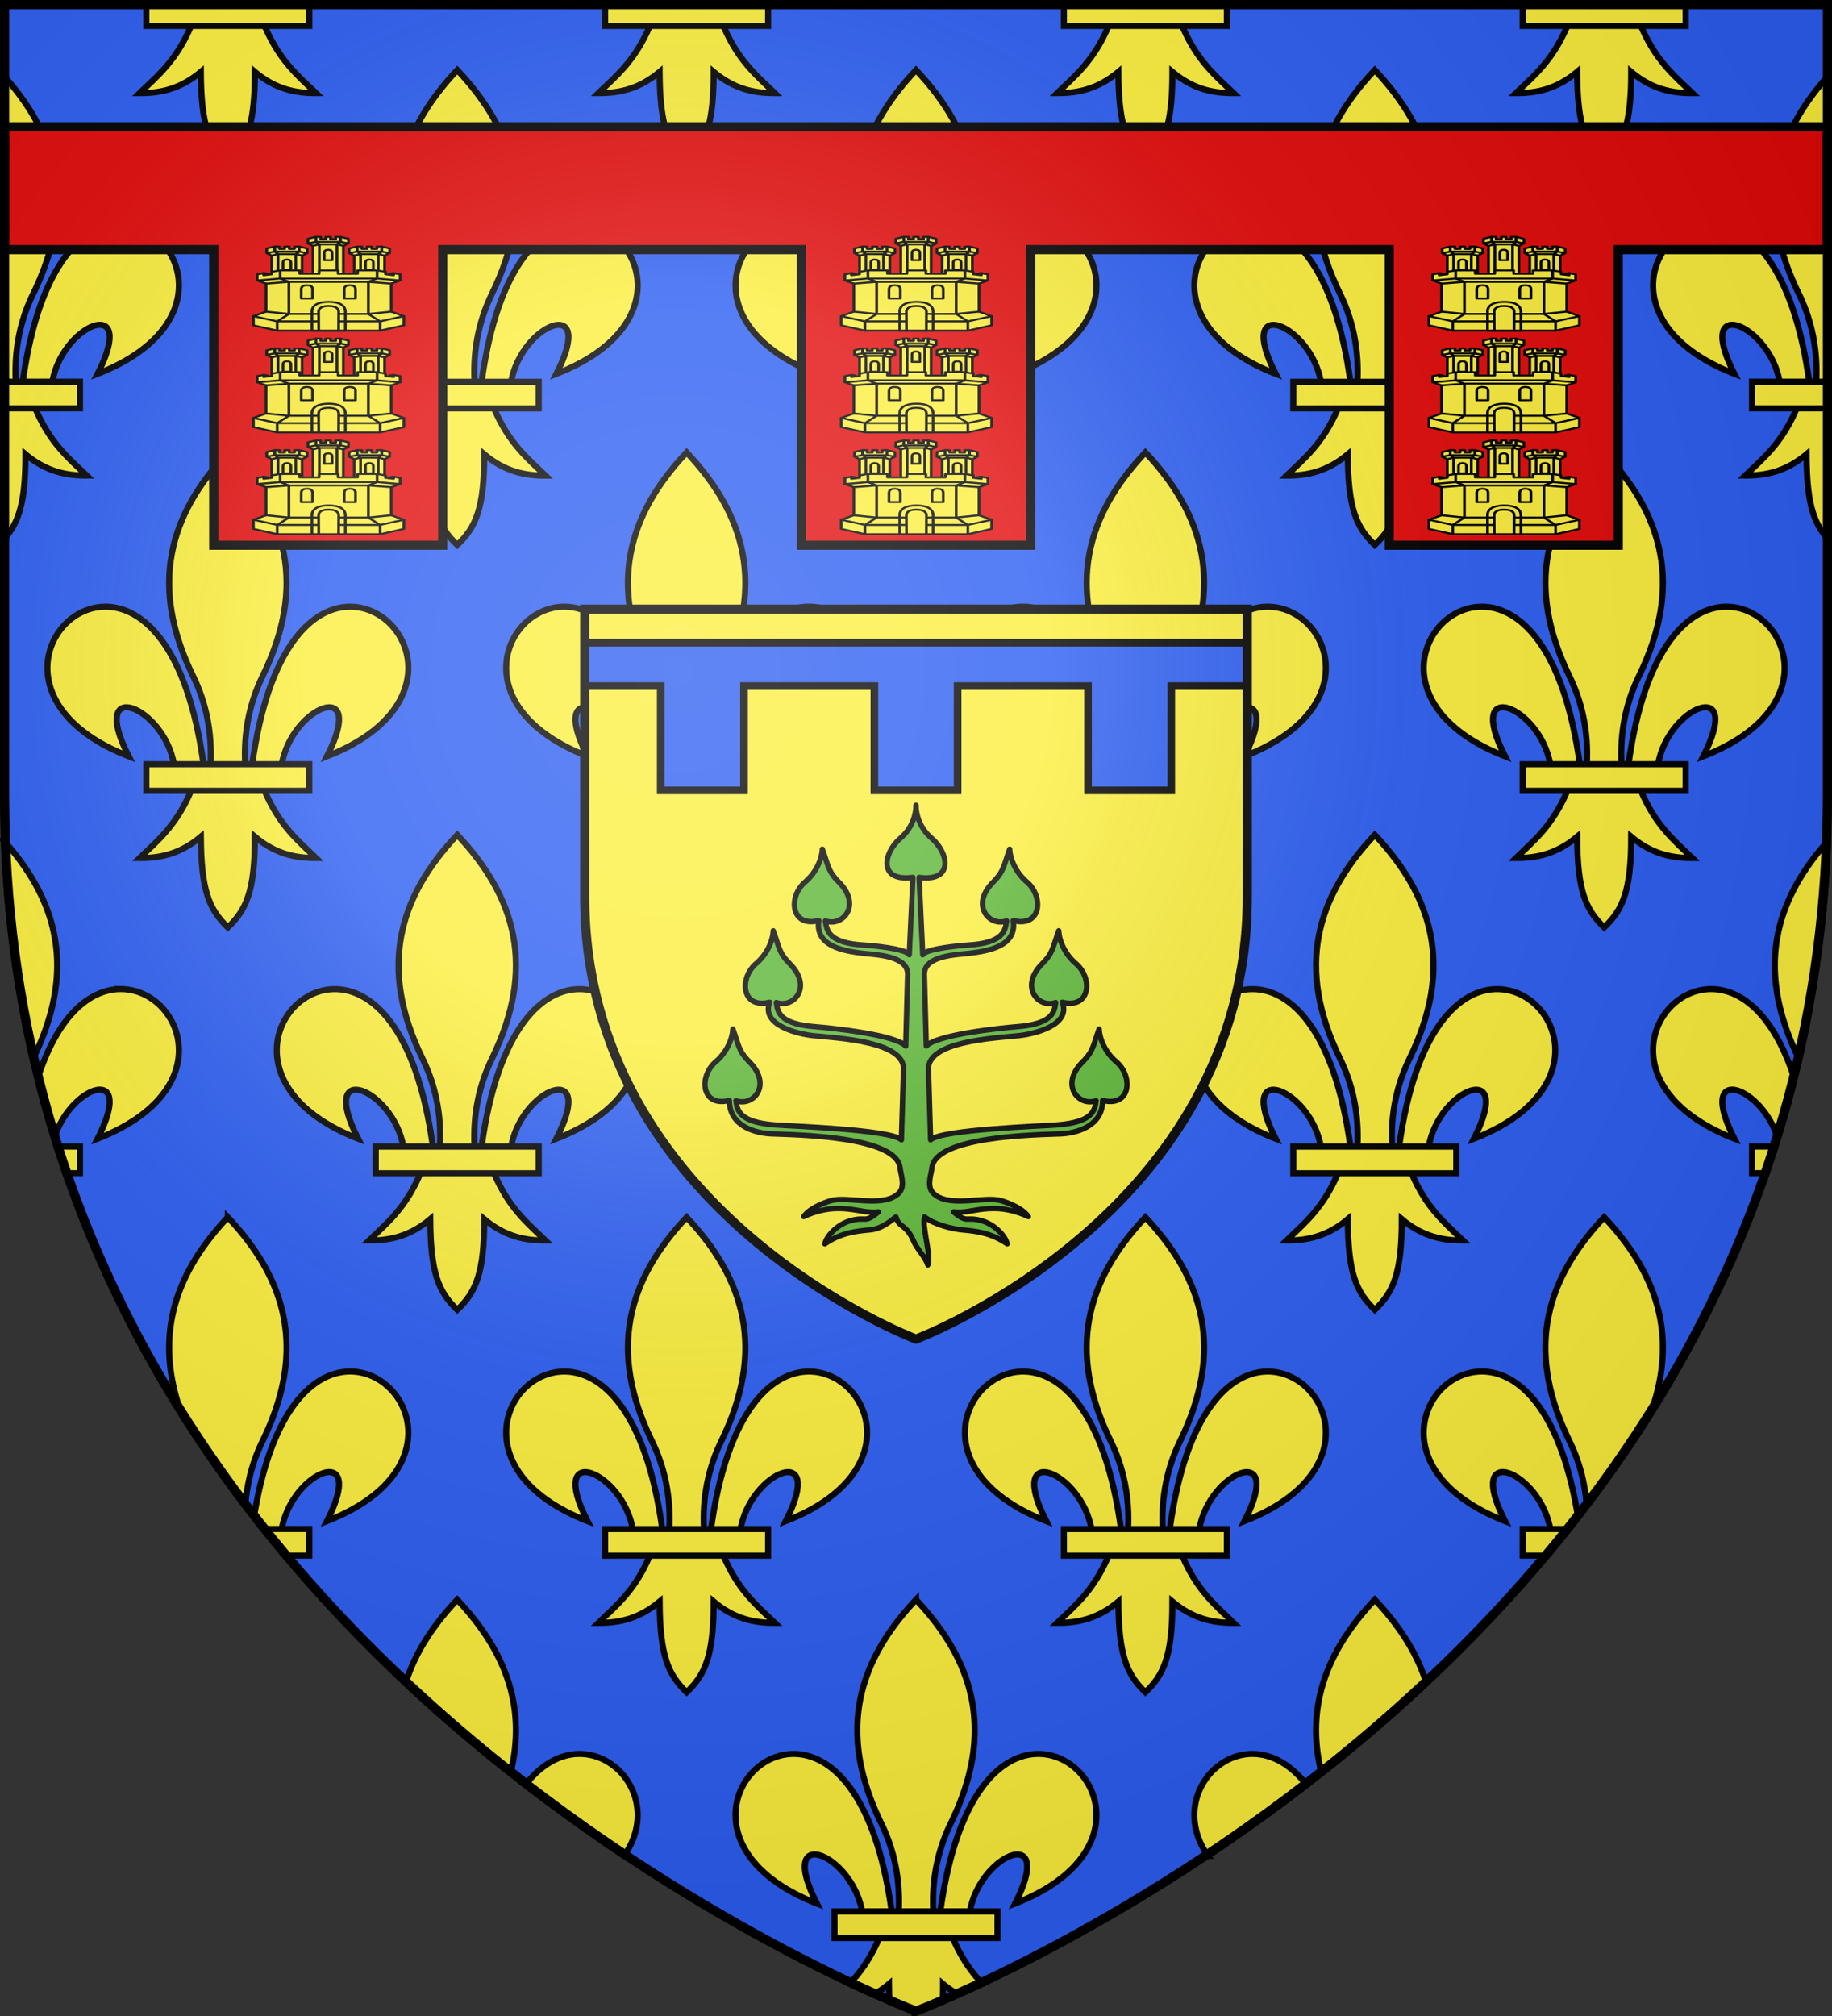
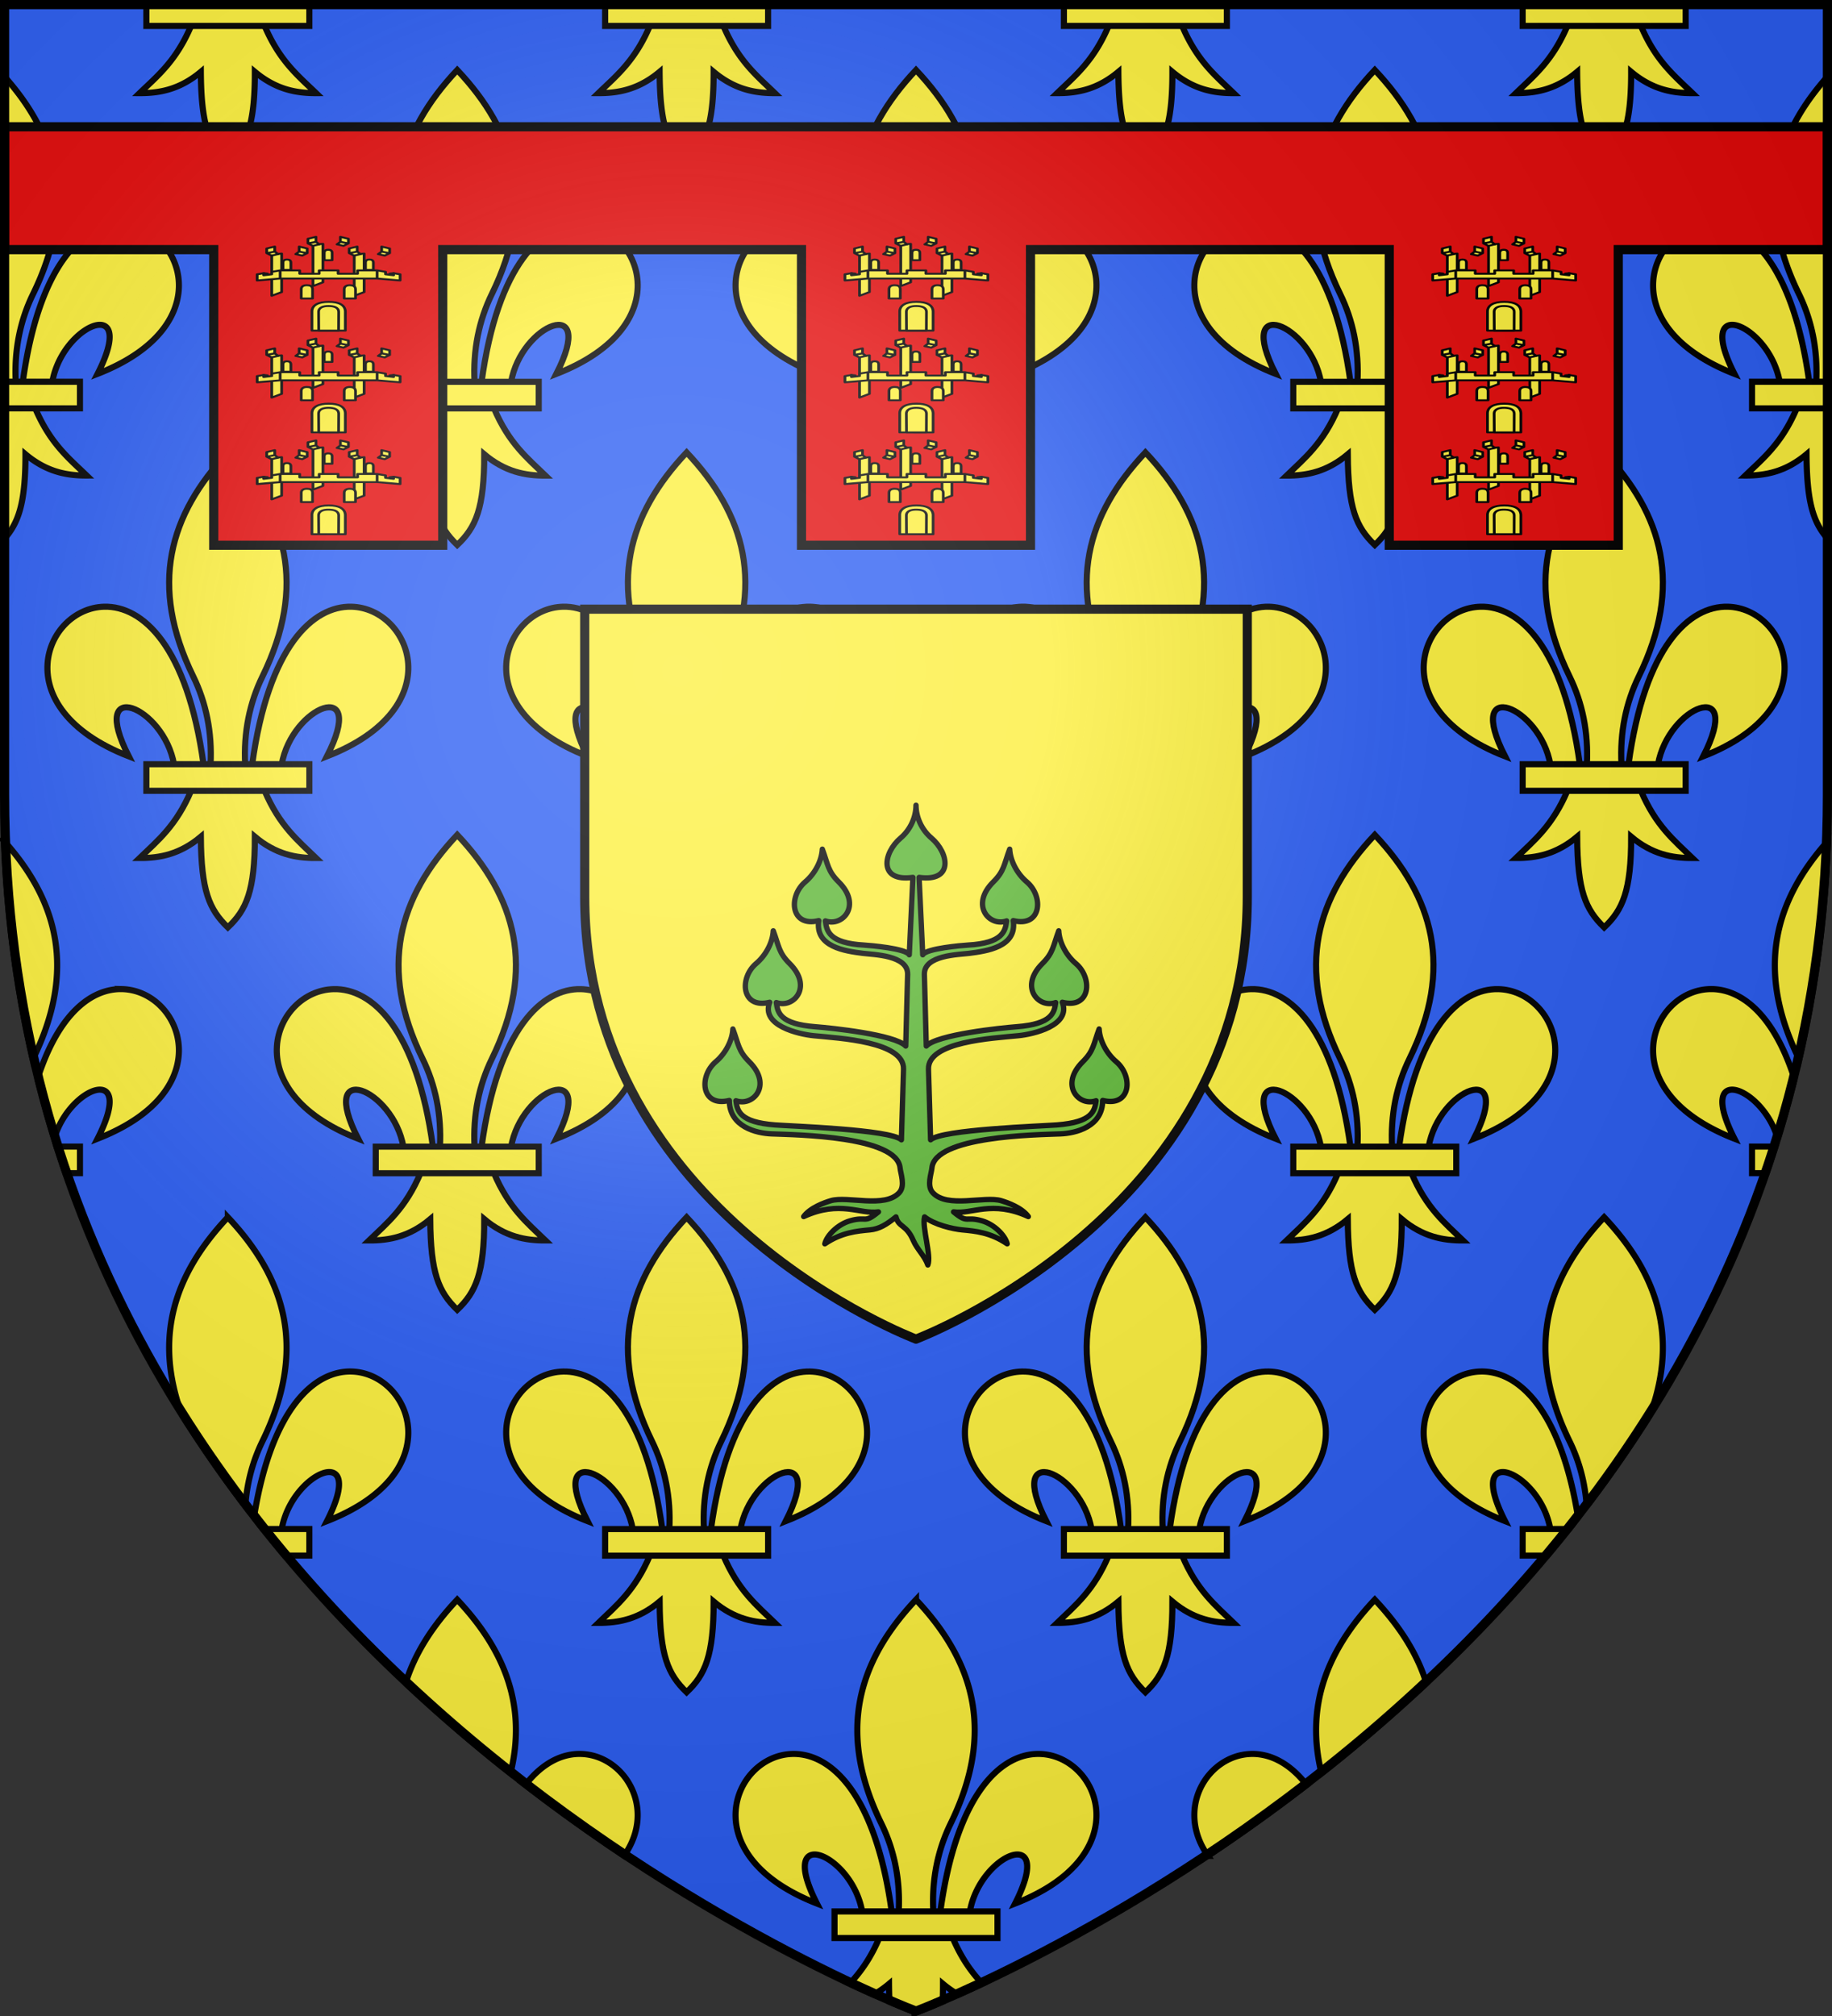
<svg xmlns="http://www.w3.org/2000/svg" xmlns:xlink="http://www.w3.org/1999/xlink" width="600" height="660">
  <rect width="100%" height="100%" fill="#333333" stroke="none" />
  <radialGradient id="e" cx="221.445" cy="226.331" r="300" gradientTransform="matrix(1.353 0 0 1.349 -77.63 -85.747)" gradientUnits="userSpaceOnUse">
    <stop offset="0" stop-color="#fff" stop-opacity=".314" />
    <stop offset=".3" stop-color="#fff" stop-opacity=".251" />
    <stop offset=".6" stop-color="#6b6b6b" stop-opacity=".125" />
    <stop offset="1" stop-opacity=".125" />
  </radialGradient>
  <path fill="#2b5df2" fill-rule="evenodd" d="M300 658.5S1.5 546.064 1.5 260.318V1.5h597v258.818C598.5 546.064 300 658.5 300 658.5z" />
  <g id="a" fill="#fcef3c" stroke="#000" stroke-width="1.093">
    <path fill-rule="evenodd" d="M58.404 30.003c10.624.254 17.914 18.078-4.38 26.78 7.368-14.436-6.306-9.002-8.108 1.487h-5.281c2.918-21.306 10.964-28.43 17.77-28.267zm-28.67 32.88c-2.69 6.35-6.01 8.985-9.239 12.106 3.619.016 7.22-.679 10.958-3.814.064 9.675 1.472 12.982 4.833 16.232 3.323-3.149 4.845-6.547 4.834-16.232 3.737 3.135 7.34 3.83 10.958 3.814-3.228-3.121-6.55-5.757-9.24-12.107zm6.552-60.497c-10.503 11.151-14.16 23.801-6.2 40.084 2.304 4.713 3.409 10.027 3.1 15.8h6.2c-.308-5.773.797-11.087 3.1-15.8 7.96-16.283 4.304-28.933-6.2-40.084zM14.168 30.003c-10.623.254-17.914 18.078 4.381 26.78-7.368-14.436 6.305-9.002 8.108 1.487h5.281c-2.918-21.306-10.964-28.43-17.77-28.267z" transform="matrix(1.83 0 0 1.829 83.348 18.555)" />
    <path d="M21.701 58.196h29.17v4.76h-29.17z" transform="matrix(1.83 0 0 1.829 83.348 18.555)" />
  </g>
  <path fill="#fcef3c" fill-rule="evenodd" stroke="#000" stroke-width="2" d="M62.632 8.35C57.71 19.963 51.635 24.78 45.727 30.487c6.622.03 13.212-1.24 20.051-6.974.117 17.692 2.695 23.739 8.845 29.683 6.081-5.758 8.866-11.971 8.845-29.683 6.84 5.734 13.43 7.004 20.051 6.974-5.907-5.707-11.983-10.526-16.905-22.139zm150.252 0c-4.923 11.614-10.998 16.43-16.906 22.138 6.622.03 13.212-1.24 20.052-6.974.116 17.692 2.694 23.739 8.844 29.683 6.081-5.758 8.866-11.971 8.845-29.683 6.84 5.734 13.43 7.004 20.051 6.974-5.907-5.707-11.983-10.526-16.905-22.139zm150.25 0c-4.921 11.614-10.997 16.43-16.904 22.138 6.621.03 13.211-1.24 20.05-6.974.117 17.692 2.695 23.739 8.846 29.683 6.08-5.758 8.865-11.971 8.845-29.683 6.84 5.734 13.43 7.004 20.05 6.974-5.906-5.707-11.982-10.526-16.905-22.139zm150.252 0c-4.922 11.614-10.998 16.43-16.905 22.138 6.621.03 13.211-1.24 20.051-6.974.117 17.692 2.694 23.739 8.845 29.683 6.08-5.758 8.865-11.971 8.845-29.683 6.84 5.734 13.43 7.004 20.05 6.974-5.906-5.707-11.982-10.526-16.904-22.139zM1 24.552v100.56h4.171c-.564-10.558 1.456-20.275 5.672-28.893C25.02 67.235 19.055 44.546 1 24.553zm598 0c-18.055 19.993-24.02 42.682-9.843 71.667 4.216 8.618 6.236 18.335 5.672 28.893H599zM39.971 73.42c-12.454-.298-27.176 12.732-32.517 51.693h9.665c3.299-19.182 28.32-29.118 14.835-2.721 40.798-15.912 27.458-48.506 8.017-48.972zm520.058 0c-19.44.466-32.781 33.06 8.017 48.972-13.484-26.397 11.536-16.461 14.835 2.72h9.665c-5.34-38.96-20.063-51.99-32.517-51.692zM1 133.546v43.324c5.032-5.407 7.361-11.989 7.342-28.16 6.84 5.734 13.43 7.004 20.052 6.974-5.907-5.707-11.983-10.526-16.906-22.138zm587.512 0c-4.923 11.614-10.998 16.431-16.905 22.138 6.621.03 13.211-1.24 20.05-6.974.107 16.166 2.279 22.608 7.343 28.134v-43.298zM1.302 275.276c.955 25.243 4.242 49.086 9.433 71.567.037-.076.07-.155.108-.23 14.1-28.825 8.28-51.424-9.542-71.337zm597.397 0c-17.822 19.913-23.641 42.512-9.542 71.336.038.076.071.155.108.231 5.192-22.48 8.478-46.324 9.434-71.567zM39.97 323.813c-9.689-.233-20.75 7.609-27.698 29.446a368.358 368.358 0 0 0 5.474 19.57c4.987-17.365 27.047-25.18 14.207-.045 40.798-15.911 27.458-48.505 8.017-48.971zm520.058 0c-19.44.466-32.781 33.06 8.017 48.971-12.84-25.136 9.22-17.32 14.207.045a368.35 368.35 0 0 0 5.474-19.57c-6.949-21.837-18.009-29.679-27.698-29.446zM74.623 398.508c-17.366 18.424-24.498 39.086-14.97 64.863a416.634 416.634 0 0 0 20.687 29.791c.506-7.673 2.436-14.828 5.628-21.354 14.566-29.776 7.876-52.909-11.345-73.3zm450.754 0c-19.221 20.391-25.91 43.524-11.345 73.3 3.192 6.526 5.122 13.681 5.628 21.354a416.63 416.63 0 0 0 20.687-29.79c9.528-25.778 2.396-46.44-14.97-64.864zm-410.28 50.501c-12.032-.288-26.179 11.868-31.94 47.821 1.01 1.298 2.023 2.59 3.042 3.871h6.045c3.3-19.181 28.32-29.118 14.836-2.72 40.798-15.912 27.457-48.506 8.017-48.972zm369.806 0c-19.44.466-32.78 33.06 8.017 48.971-13.484-26.397 11.537-16.46 14.836 2.721h6.045a437.507 437.507 0 0 0 3.042-3.87c-5.761-35.954-19.908-48.11-31.94-47.822zm-335.154 74.695c-8.056 8.546-13.9 17.575-16.911 27.371a531.596 531.596 0 0 0 34.344 29.515c5.448-22.127-1.896-40.402-17.433-56.886zm150.251 0c-19.22 20.392-25.91 43.524-11.345 73.3 4.216 8.62 6.236 18.336 5.672 28.894h11.347c-.565-10.558 1.455-20.275 5.671-28.893 14.566-29.777 7.876-52.91-11.345-73.3zm150.251 0c-15.537 16.484-22.88 34.759-17.433 56.886a531.612 531.612 0 0 0 34.342-29.515c-3.01-9.796-8.853-18.825-16.909-27.37zm-260.028 50.501c-5.974-.143-12.468 2.793-18.2 10.174a577.601 577.601 0 0 0 32.35 23.191c10.963-15.586.032-33.025-14.15-33.365zm69.303 0c-19.44.466-32.78 33.06 8.017 48.972-13.484-26.397 11.537-16.46 14.836 2.72h9.664c-5.34-38.96-20.063-51.99-32.517-51.692zm80.948 0c-12.454-.298-27.177 12.732-32.517 51.693h9.664c3.3-19.182 28.32-29.118 14.836-2.721 40.798-15.912 27.457-48.506 8.017-48.972zm69.303 0c-14.182.34-25.112 17.779-14.15 33.365a577.605 577.605 0 0 0 32.35-23.19c-5.731-7.382-12.226-10.318-18.2-10.175zM288.01 634.331c-2.932 6.918-6.277 11.404-9.748 15.123a464.044 464.044 0 0 0 7.766 3.576c1.697-.929 3.404-2.09 5.128-3.535.014 2.115.067 4.053.153 5.855 5.504 2.366 8.692 3.58 8.692 3.58s3.203-1.222 8.73-3.598c.077-1.799.117-3.731.115-5.837 1.724 1.445 3.43 2.606 5.128 3.535a464.044 464.044 0 0 0 7.767-3.576c-3.472-3.72-6.817-8.207-9.75-15.123z" />
  <path fill="#fcef3c" stroke="#000" stroke-width="2" d="M47.934 1v7.484h53.378V1zm150.251 0v7.484h53.379V1zm150.252 0v7.484h53.378V1zm150.25 0v7.484h53.38V1zM1 124.976v8.705h25.187v-8.705zm572.813 0v8.705H599v-8.705zM18.537 375.368a368.484 368.484 0 0 0 2.886 8.705h4.764v-8.705zm555.276 0v8.705h4.764a368.525 368.525 0 0 0 2.886-8.705zM86.09 500.564a443.9 443.9 0 0 0 7.107 8.706h8.115v-8.706zm412.598 0v8.706h8.115a443.834 443.834 0 0 0 7.107-8.706zM273.31 625.761v8.705h53.378v-8.705z" />
  <use xlink:href="#a" width="100%" height="100%" transform="translate(150.251)" />
  <use xlink:href="#a" width="100%" height="100%" transform="translate(300.502)" />
  <use xlink:href="#a" width="100%" height="100%" transform="translate(0 250.393)" />
  <use xlink:href="#a" width="100%" height="100%" transform="translate(150.251 250.393)" />
  <use xlink:href="#a" width="100%" height="100%" transform="translate(300.502 250.393)" />
  <use xlink:href="#a" width="100%" height="100%" transform="translate(-75.126 125.196)" />
  <use xlink:href="#a" width="100%" height="100%" transform="translate(75.126 125.196)" />
  <use xlink:href="#a" width="100%" height="100%" transform="translate(225.377 125.196)" />
  <use xlink:href="#a" width="100%" height="100%" transform="translate(375.628 125.196)" />
  <use xlink:href="#a" width="100%" height="100%" transform="translate(75.126 375.589)" />
  <use xlink:href="#a" width="100%" height="100%" transform="translate(225.377 375.589)" />
  <path fill="#e20909" stroke="#000" stroke-width="3" d="M262.5 81.727V178.5h75V81.727H455V178.5h75V81.727h68.5V41.5H1.5v40.227H70V178.5h75V81.727z" />
  <g id="d" stroke-width="1.188" transform="matrix(1 0 0 .709 0 -14.234)">
    <g id="c" stroke="#000" stroke-linecap="round" stroke-linejoin="round" stroke-width=".881" transform="matrix(1.012 0 0 1.012 -3.87 3.4)">
      <use xlink:href="#b" width="100%" height="100%" transform="translate(-13.346 4.449)" />
      <use xlink:href="#b" width="100%" height="100%" transform="translate(13.346 4.449)" />
      <g id="b" stroke-width=".883">
-         <path d="M305.312 221.027v18.986l-3.201-1.644v-17.686z" style="fill:#fcef3c;fill-rule:evenodd;stroke:#000;stroke-width:.883;stroke-linecap:round;stroke-linejoin:round" transform="matrix(1 0 0 .995 -.15 1.108)" />
        <path d="m303.252 220.863 2.102.671 1.592-1.117-2.59-.714zm1.104-3.452 2.59.88v2.126l-2.59-.714zM295.49 221.027v18.94l3.2-1.706v-17.64z" style="fill:#fcef3c;fill-rule:evenodd;stroke:#000;stroke-width:.883;stroke-linecap:round;stroke-linejoin:round" transform="matrix(1 0 0 .995 -.15 1.108)" />
-         <path d="M296.445 217.411h1.524v1.061h1.663v-1.06h1.537v1.06h1.663v-1.06h1.524v2.291h-7.91zm0 2.292 1.104 1.16h5.703l1.104-1.16zM297.544 220.863l-.012 18.351h5.721l-.006-18.35z" style="fill:#fcef3c;fill-rule:evenodd;stroke:#000;stroke-width:.883;stroke-linecap:round;stroke-linejoin:round" transform="matrix(1 0 0 .995 -.15 1.108)" />
        <path d="M299.128 224.746c0-1.076.623-1.413 1.269-1.413s1.276.279 1.276 1.44v3.332l-2.544-.001zM297.55 220.863l-2.103.671-1.591-1.117 2.59-.714zm-1.105-3.452-2.59.88v2.126l2.59-.714z" style="fill:#fcef3c;fill-rule:evenodd;stroke:#000;stroke-width:.883;stroke-linecap:round;stroke-linejoin:round" transform="matrix(1 0 0 .995 -.15 1.108)" />
      </g>
-       <path d="m277.27 237.35 2.876 1.412v12.807l-4.084 2.056v4.181l7.697 2.417h13.436l-.051-4.64c.089-1.732 1.324-2.765 3.267-2.85 2.048.042 3.152 1.305 3.216 2.9l-.01 4.59h13.425l7.697-2.417v-4.181l-4.083-2.056v-12.807l2.878-1.412-7.34-1.927h-31.587z" style="fill:#fcef3c;fill-rule:evenodd;stroke:#000;stroke-width:.881;stroke-linecap:round;stroke-linejoin:round" />
      <path d="M295 251.32v8.898l10.802.005v-8.839c-.12-2.78-1.945-4.276-5.401-4.276-3.457 0-5.328 1.588-5.401 4.21zM279.39 234.026l1.195.17v1.27l-1.741-.253v-.818zm42.024 0-1.196.17v1.27l1.741-.253v-.818z" style="fill:#fcef3c;fill-rule:evenodd;stroke:#000;stroke-width:.881;stroke-linecap:round;stroke-linejoin:round" />
      <path fill="#fcef3c" d="M291.034 232.744h-6.32v3.711h31.373v-3.711h-6.32v1.532h-6.304v-1.532h-6.125v1.532h-6.304zm-9.045.66v1.11l-2.6.442v-.93l-2.12.507v2.817l7.445-.895v-3.711zm34.098-.66 2.727.66v1.11l2.6.442v-.93l2.12.507v2.817l-7.447-.895z" />
-       <path fill="none" d="M317.042 255.998H283.76m33.283 0-3.78-3.375m7.394-1.054-7.395 1.054.004-14.65m11.474 15.652-7.697 2.373v4.225m-33.283-4.225 3.78-3.375h25.722m-33.115-1.054 7.394 1.054-.004-14.65m-11.474 15.652 7.697 2.373v4.225m36.902-21.454-7.396-.797m-33.125.797 7.396-.797h25.73m2.821-1.517-2.822 1.517m-28.551-1.517 2.822 1.517" />
      <path d="M291.531 241.311v4.25h3.656v-4.218c0-1.475-.86-1.844-1.812-1.844-.953 0-1.844.434-1.844 1.812zm13.906 0v4.25h3.656v-4.218c0-1.434-.894-1.824-1.812-1.844-.918-.02-1.844.44-1.844 1.812zm-8.286 10.282.044 8.63h6.422l.034-8.568c-.071-2.136-1.62-2.627-3.25-2.656-1.63-.03-3.207.578-3.25 2.594z" style="fill:#fcef3c;fill-rule:evenodd;stroke:#000;stroke-width:.881;stroke-linecap:round;stroke-linejoin:round" />
    </g>
    <use xlink:href="#c" width="100%" height="100%" transform="translate(0 -47)" />
    <use xlink:href="#c" width="100%" height="100%" transform="translate(0 -94)" />
  </g>
  <use xlink:href="#d" width="100%" height="100%" stroke-width="1.188" transform="translate(-192.5)" />
  <use xlink:href="#d" width="100%" height="100%" stroke-width="1.188" transform="translate(192.5)" />
  <path fill="#fcef3c" fill-rule="evenodd" d="M300 438.434s108.5-40.902 108.5-144.85v-94.151h-217v94.152c0 103.947 108.5 144.849 108.5 144.849z" />
  <g stroke="#000">
    <path fill="#5ab532" fill-rule="evenodd" stroke-linecap="round" stroke-linejoin="round" stroke-width="1.75" d="M303.877 414.125c-1.063-3.036-3.515-5.11-4.76-8.01-2.3-5.363-4.806-4.204-5.675-7.722-3.166 2.55-5.46 3.962-8.575 4.251-4.24.394-9.233.834-14.734 4.563.718-2.885 4.325-6.392 8.24-7.529 5.565-1.615 4.499 1.08 9.33-2.927-5.96.892-12.569-3.943-24.49 1.532 2.048-2.857 6.749-4.573 8.897-5.202 5.555-1.628 17.63 2.612 22.424-2.649 2.012-2.209.412-6.286.253-8.047-.938-10.416-33.819-10.866-42.072-11.172-4.962-.184-13.851-2.3-13.856-10.944-9.242 2.316-10.08-7.894-4.442-12.673 3.256-2.76 5.413-6.976 5.608-10.724 1.867 5.015 1.771 7.16 5.36 10.724 7.714 7.658 1.244 14.816-4.361 12.765.457 3.281 1.133 7.015 12.764 7.918 5.229.406 37.85 1.492 41.433 4.879l.694-23.14c.27-9.009-20.811-10.1-29.436-10.947-4.841-.476-17.39-3.301-14.392-10.944-9.243 2.316-10.08-7.894-4.442-12.673 3.256-2.76 5.413-6.976 5.608-10.724 1.867 5.015 1.771 7.16 5.36 10.724 7.714 7.658 1.244 14.816-4.361 12.765.457 3.281 1.133 7.015 12.764 7.918 5.229.406 26.154 2.576 29.62 6.319l.624-23.453c.17-6.343-11.223-6.45-14.714-6.9-5.609-.72-15.72-2.056-14.392-10.7-9.243 2.315-10.08-7.895-4.442-12.674 3.255-2.76 5.413-6.976 5.608-10.724 1.867 5.015 1.771 7.16 5.36 10.724 7.714 7.658 1.244 14.816-4.361 12.765.457 3.281 1.116 7.27 12.764 7.918 1.68.094 13.723 1.1 14.712 3.168l1.193-25.333c-11.42 1.571-9.774-8.02-4.021-12.896 3.255-2.76 5.033-6.907 5.033-10.726 0 3.813 1.778 7.966 5.033 10.726 5.753 4.876 7.4 14.467-4.02 12.896l1.192 25.333c.989-2.067 13.031-3.074 14.712-3.168 11.648-.649 12.307-4.637 12.764-7.918-5.605 2.05-12.075-5.107-4.361-12.765 3.589-3.564 3.493-5.71 5.36-10.724.195 3.748 2.353 7.964 5.608 10.724 5.638 4.78 4.8 14.99-4.442 12.673 1.329 8.645-8.783 9.98-14.392 10.702-3.491.448-14.884.556-14.714 6.9l.625 23.452c3.465-3.743 24.39-5.913 29.62-6.319 11.63-.903 12.306-4.637 12.763-7.918-5.605 2.05-12.075-5.107-4.361-12.765 3.589-3.564 3.493-5.71 5.36-10.724.195 3.748 2.352 7.964 5.608 10.724 5.638 4.779 4.8 14.99-4.442 12.673 2.998 7.643-9.55 10.468-14.392 10.944-8.625.847-29.707 1.938-29.436 10.948l.694 23.139c3.582-3.387 36.204-4.473 41.433-4.879 11.63-.903 12.307-4.637 12.764-7.918-5.605 2.05-12.075-5.107-4.361-12.765 3.589-3.564 3.493-5.71 5.36-10.724.195 3.748 2.352 7.964 5.608 10.724 5.638 4.78 4.8 14.99-4.442 12.673-.005 8.645-8.894 10.76-13.856 10.944-8.253.306-41.134.756-42.072 11.172-.159 1.76-1.76 5.838.253 8.047 4.793 5.261 16.869 1.021 22.424 2.649 2.148.63 6.85 2.345 8.897 5.202-11.921-5.475-18.53-.64-24.49-1.532 4.831 4.007 3.765 1.312 9.33 2.927 3.915 1.136 7.522 4.644 8.24 7.529-5.5-3.73-10.494-4.17-14.734-4.563-3.114-.289-9.164-1.7-12.33-4.251-.869 3.518 2.302 12.785 1.074 15.732z" />
-     <path fill="#2b5df2" stroke-width="2.5" d="M286.37 224.609v34.141h27.26v-34.141h42.71v34.141h27.261v-34.141H408.5v-14.192h-217v14.192h24.899v34.141h27.261v-34.141z" />
    <path fill="none" stroke-width="3" d="M300 438.397S191.5 397.5 191.5 293.57v-94.137h217v94.137c0 103.931-108.5 144.827-108.5 144.827z" />
  </g>
  <path fill="url(#e)" fill-rule="evenodd" d="M300 658.5s298.5-112.436 298.5-398.182V1.5H1.5v258.818C1.5 546.064 300 658.5 300 658.5z" opacity=".8" />
  <path fill="none" stroke="#000" stroke-width="3" d="M300 658.397S1.5 545.98 1.5 260.277V1.5h597v258.778c0 285.7-298.5 398.12-298.5 398.12z" />
</svg>